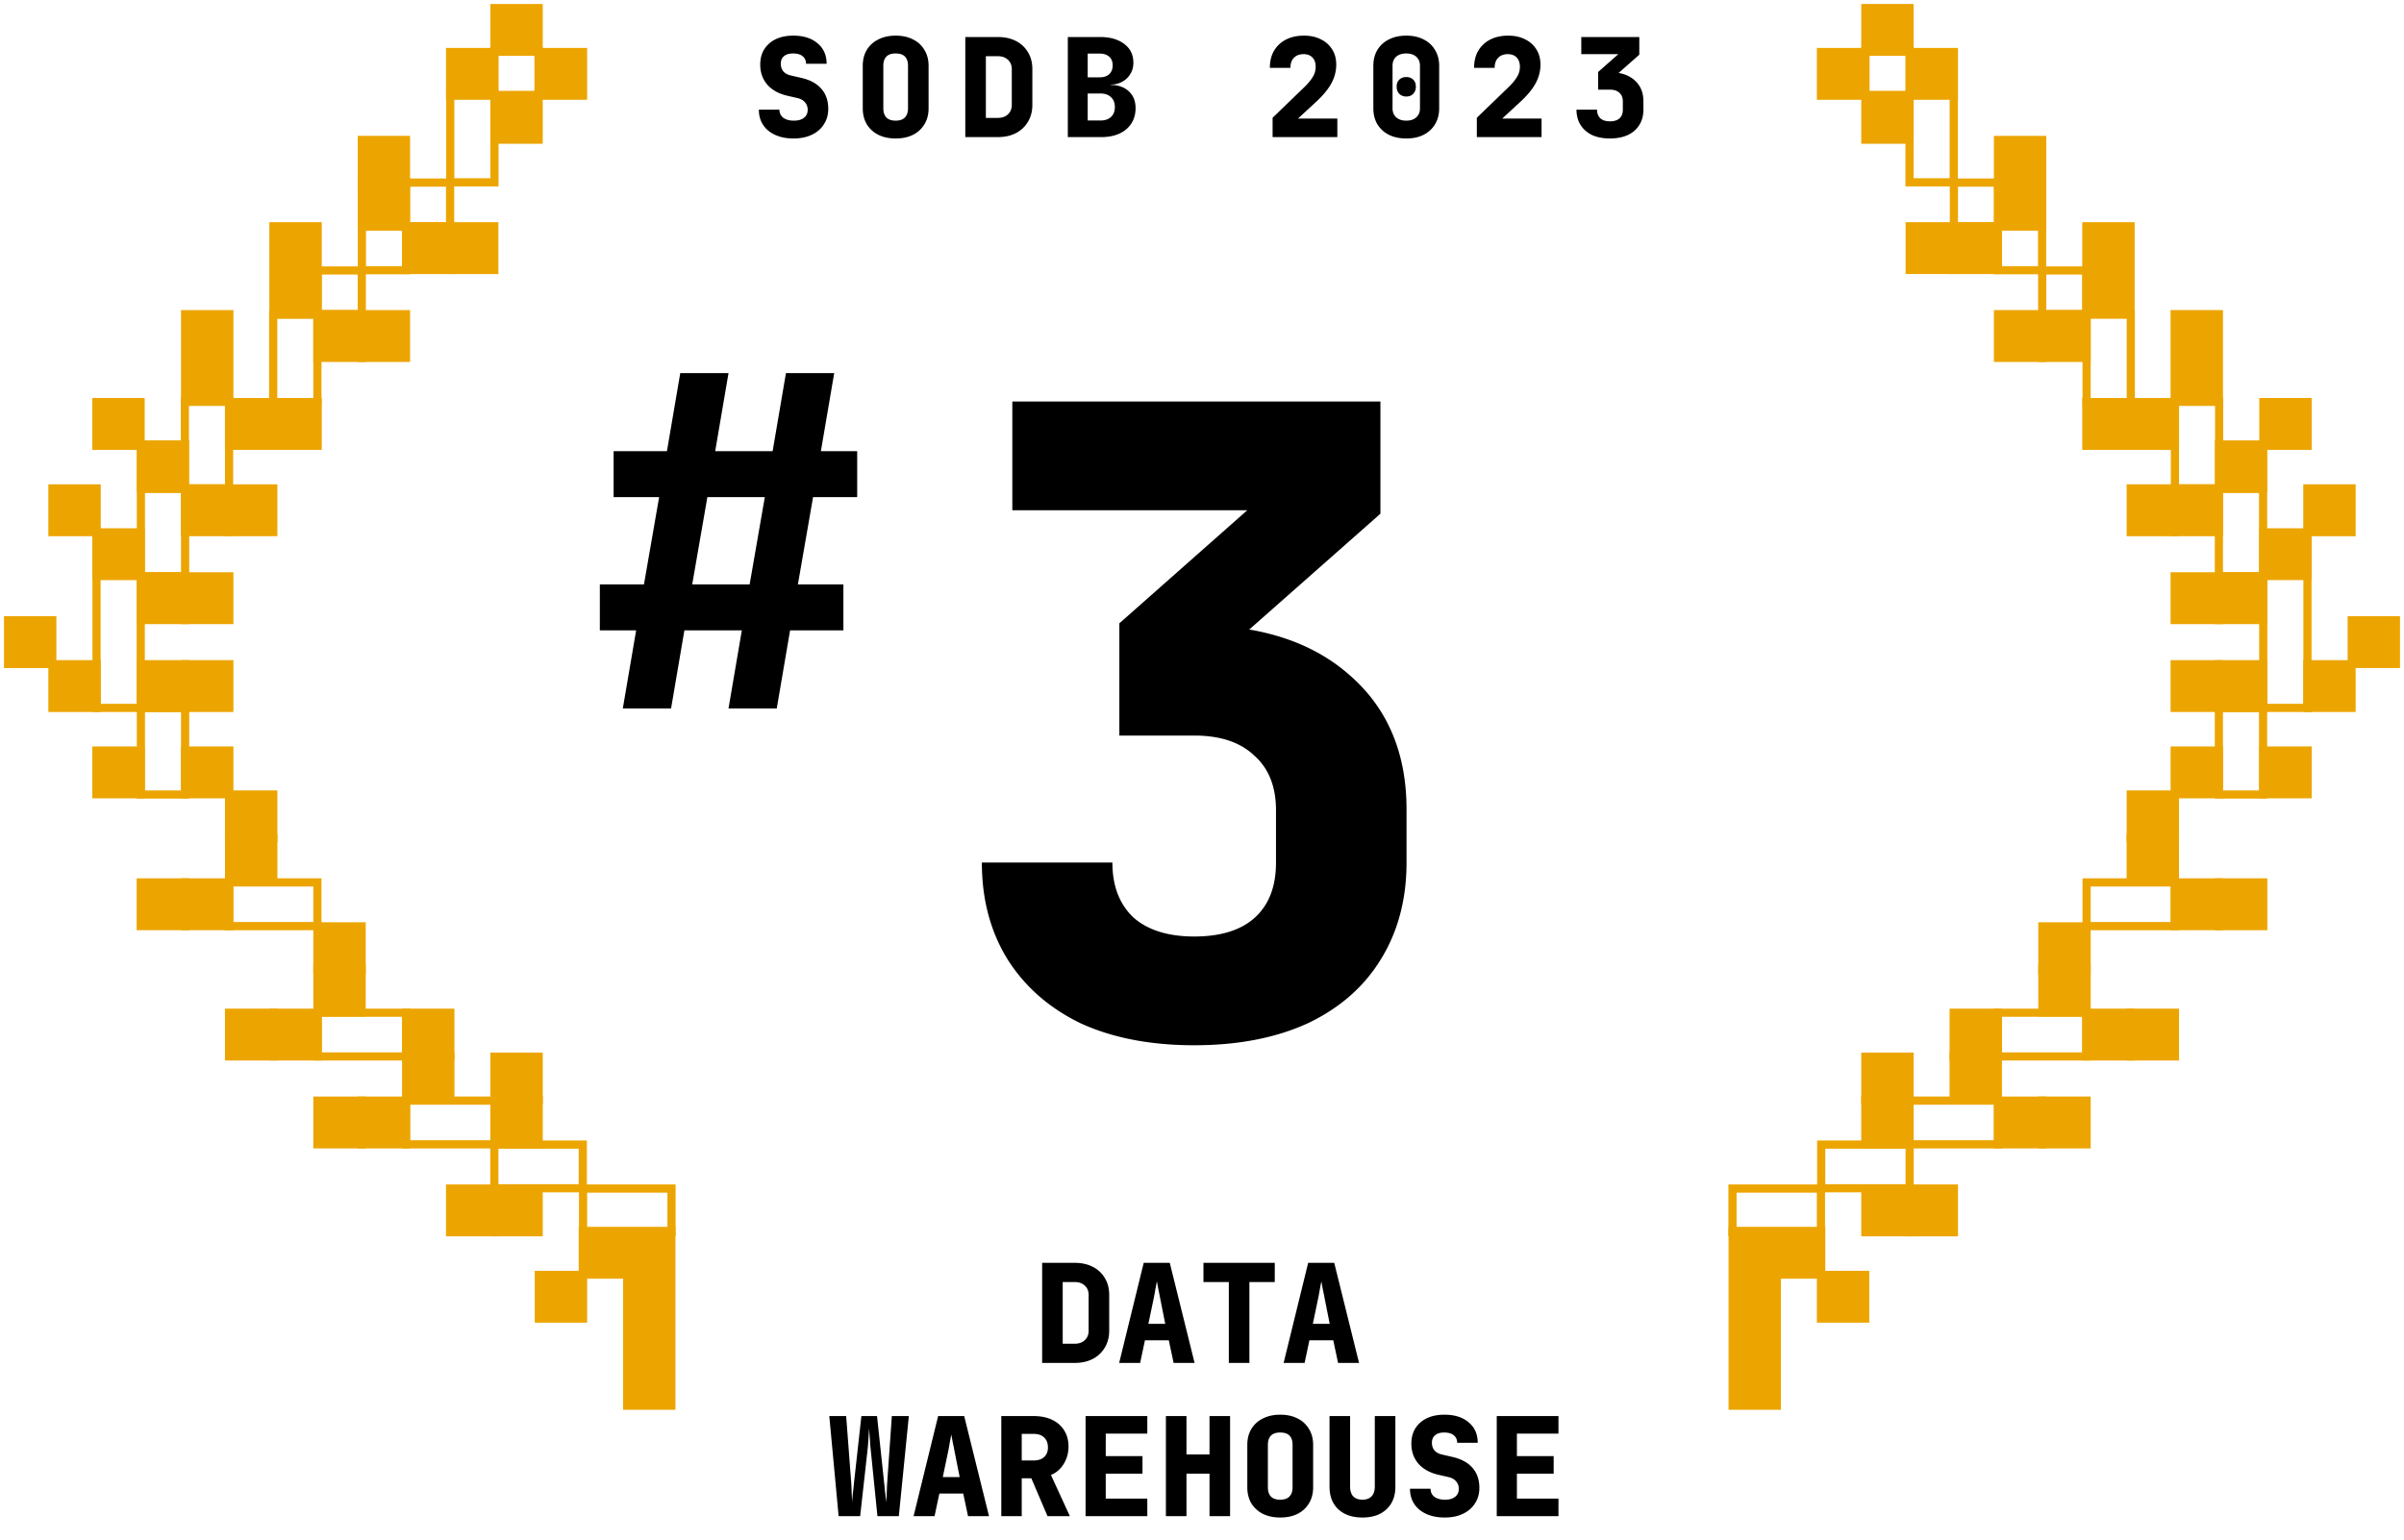
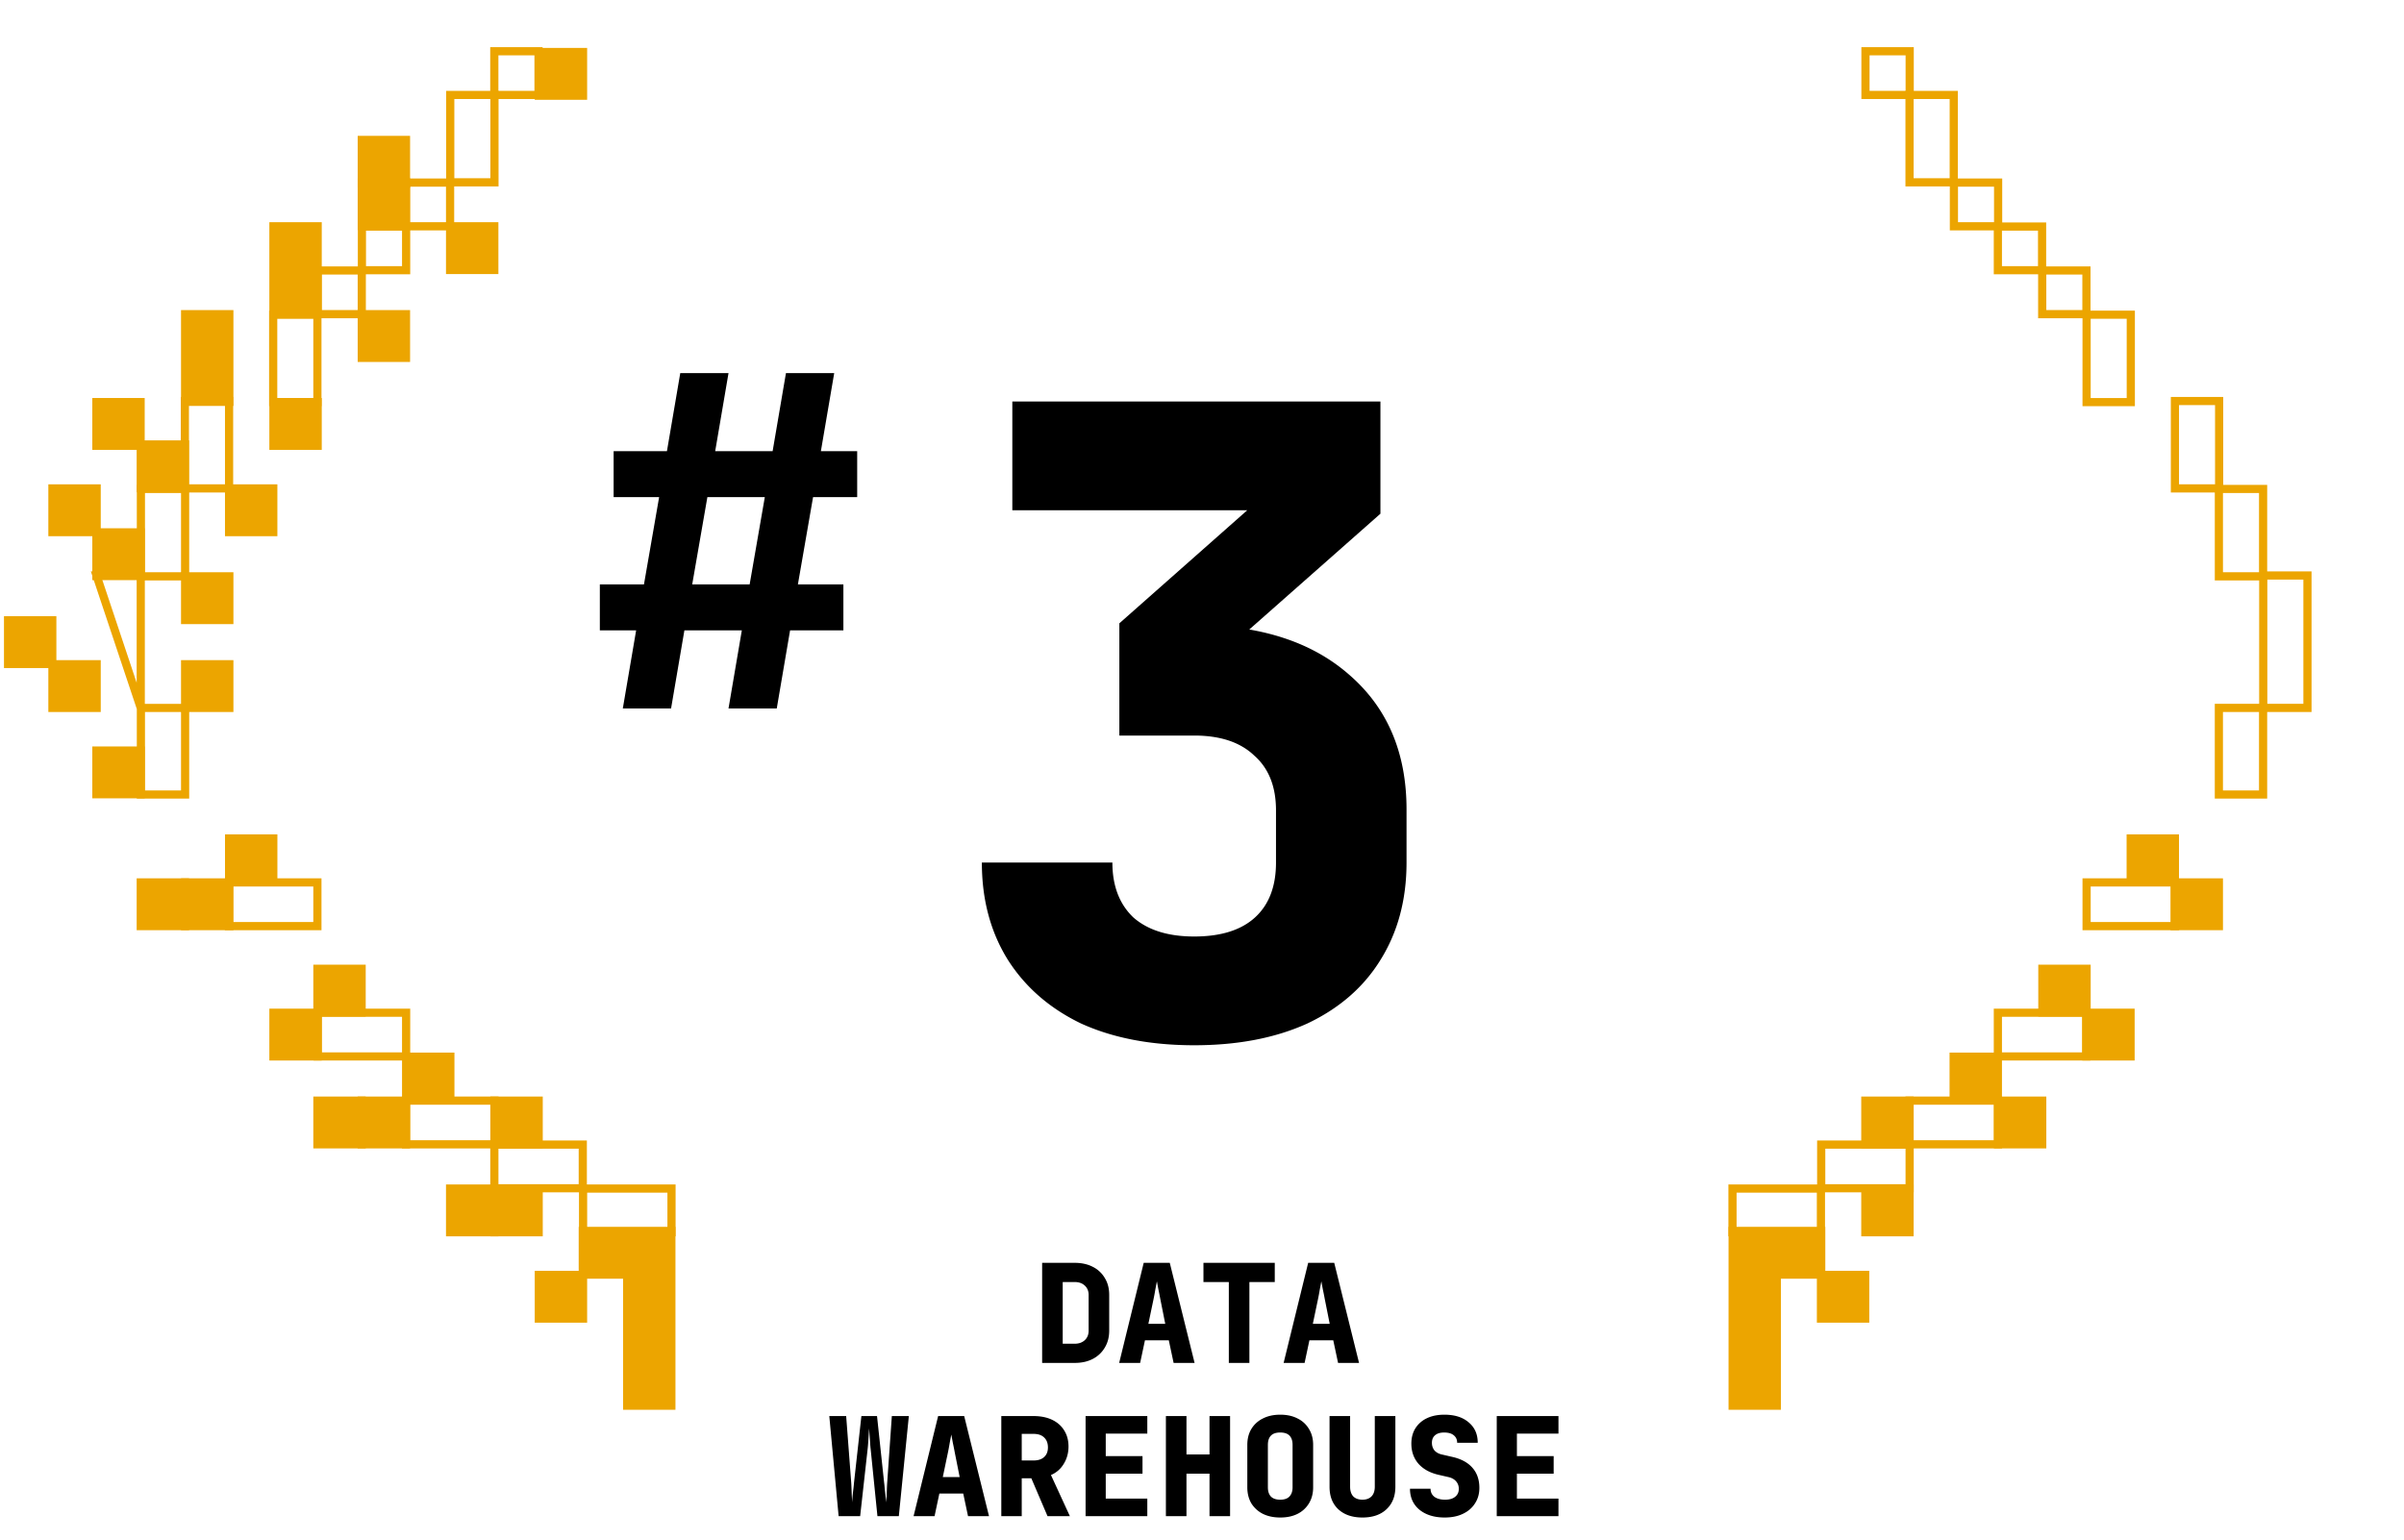
<svg xmlns="http://www.w3.org/2000/svg" width="298" height="191" fill="none">
  <path fill="#000" d="m77.204 87.848 1.652-9.684h-4.5v-5.696h5.469l1.88-10.824h-5.64v-5.696h6.608l1.652-9.684h5.981l-1.652 9.684h7.12l1.653-9.684h5.981l-1.652 9.684h4.5v5.697h-5.469l-1.88 10.823h5.64v5.696h-6.608l-1.652 9.684h-5.981l1.652-9.684h-7.12l-1.652 9.684h-5.982zm8.602-15.38h7.12l1.88-10.824h-7.12l-1.88 10.824zm62.227 57.142c-5.394 0-10.068-.899-14.023-2.697-3.884-1.87-6.904-4.495-9.062-7.875-2.157-3.451-3.236-7.479-3.236-12.081h16.181c0 2.876.863 5.142 2.589 6.796 1.798 1.582 4.315 2.373 7.551 2.373 3.308 0 5.825-.791 7.551-2.373 1.726-1.582 2.589-3.848 2.589-6.796v-6.473c0-2.948-.899-5.213-2.697-6.795-1.726-1.654-4.207-2.481-7.443-2.481h-9.277V77.291l15.857-14.023h-29.125V49.785h45.63V63.7l-23.085 20.388v-6.58c8.126 0 14.527 2.05 19.201 6.148 4.747 4.1 7.12 9.673 7.12 16.721v6.58c0 4.602-1.079 8.63-3.236 12.081-2.086 3.38-5.106 6.005-9.062 7.875-3.955 1.798-8.629 2.697-14.023 2.697zM129.184 169v-12.41h4.029c.862 0 1.61.164 2.244.493a3.558 3.558 0 0 1 1.496 1.394c.363.589.544 1.286.544 2.091v4.437c0 .793-.181 1.49-.544 2.091a3.666 3.666 0 0 1-1.496 1.411c-.634.329-1.382.493-2.244.493h-4.029zm2.55-2.38h1.479c.522 0 .941-.147 1.258-.442.318-.295.476-.686.476-1.173v-4.437c0-.476-.158-.861-.476-1.156-.317-.295-.736-.442-1.258-.442h-1.479v7.65zm6.998 2.38 3.043-12.41h3.23l3.077 12.41h-2.601l-.595-2.805h-2.958l-.595 2.805h-2.601zm3.621-4.845h2.091l-.595-2.992c-.08-.431-.165-.856-.255-1.275l-.187-1.003-.187.986a28.87 28.87 0 0 1-.238 1.275l-.629 3.009zm9.972 4.845v-10.03h-3.145v-2.38h8.84v2.38h-3.145V169h-2.55zm6.793 0 3.043-12.41h3.23l3.077 12.41h-2.601l-.595-2.805h-2.958l-.595 2.805h-2.601zm3.621-4.845h2.091l-.595-2.992a39.912 39.912 0 0 0-.255-1.275c-.079-.431-.141-.765-.187-1.003l-.187.986a27.48 27.48 0 0 1-.238 1.275l-.629 3.009zM103.956 188l-1.156-12.41h2.091l.629 8.296c.011.159.023.385.034.68l.034.901c.023.306.034.584.034.833.023-.249.045-.527.068-.833.034-.317.068-.618.102-.901.034-.295.057-.521.068-.68l.918-8.296h1.938l.884 8.296c.023.159.045.385.068.68.034.283.068.584.102.901.045.306.079.584.102.833.011-.249.023-.527.034-.833l.034-.901c.011-.295.023-.521.034-.68l.578-8.296h2.108L111.419 188h-2.652l-.833-8.245a18.15 18.15 0 0 1-.068-.748c-.023-.317-.045-.646-.068-.986a45.58 45.58 0 0 0-.068-.901 35.96 35.96 0 0 1-.051.901c-.023.34-.045.669-.068.986a18.15 18.15 0 0 1-.068.748l-.918 8.245h-2.669zm9.292 0 3.043-12.41h3.23l3.077 12.41h-2.601l-.595-2.805h-2.958l-.595 2.805h-2.601zm3.621-4.845h2.091l-.595-2.992a39.912 39.912 0 0 0-.255-1.275c-.079-.431-.141-.765-.187-1.003l-.187.986a27.48 27.48 0 0 1-.238 1.275l-.629 3.009zm7.253 4.845v-12.41h3.995c.884 0 1.649.153 2.295.459.646.306 1.144.742 1.496 1.309.362.567.544 1.235.544 2.006 0 .805-.199 1.524-.595 2.159a3.336 3.336 0 0 1-1.581 1.377l2.346 5.1h-2.771l-2.006-4.692h-1.19V188h-2.533zm2.533-6.902h1.462c.566 0 1.003-.142 1.309-.425.317-.283.476-.68.476-1.19 0-.533-.159-.946-.476-1.241-.306-.295-.743-.442-1.309-.442h-1.462v3.298zM134.57 188v-12.41h7.65v2.176h-5.151v2.788h4.556v2.176h-4.556v3.094h5.151V188h-7.65zm9.955 0v-12.41h2.55v4.76h2.856v-4.76h2.55V188h-2.55v-5.27h-2.856V188h-2.55zm14.172.17c-.828 0-1.547-.153-2.159-.459a3.549 3.549 0 0 1-1.428-1.309c-.329-.567-.493-1.224-.493-1.972v-5.27c0-.748.164-1.4.493-1.955a3.395 3.395 0 0 1 1.428-1.309c.612-.317 1.331-.476 2.159-.476.838 0 1.558.159 2.159.476a3.289 3.289 0 0 1 1.411 1.309c.34.555.51 1.207.51 1.955v5.27c0 .748-.17 1.405-.51 1.972a3.433 3.433 0 0 1-1.411 1.309c-.601.306-1.321.459-2.159.459zm0-2.21c.51 0 .889-.13 1.139-.391.26-.272.391-.652.391-1.139v-5.27c0-.499-.125-.878-.374-1.139-.25-.261-.635-.391-1.156-.391-.522 0-.907.13-1.156.391-.25.261-.374.64-.374 1.139v5.27c0 .487.124.867.374 1.139.26.261.646.391 1.156.391zm10.193 2.21c-1.258 0-2.255-.34-2.992-1.02-.725-.68-1.088-1.609-1.088-2.788v-8.772h2.55v8.755c0 .521.13.924.391 1.207.272.272.652.408 1.139.408.476 0 .85-.136 1.122-.408.272-.283.408-.686.408-1.207v-8.755h2.55v8.772c0 1.167-.368 2.097-1.105 2.788-.725.68-1.717 1.02-2.975 1.02zm10.193 0c-.872 0-1.632-.147-2.278-.442-.646-.295-1.144-.708-1.496-1.241-.351-.533-.527-1.162-.527-1.887h2.55c0 .419.159.754.476 1.003.329.238.771.357 1.326.357.533 0 .947-.119 1.241-.357.306-.238.459-.567.459-.986 0-.363-.113-.674-.34-.935-.226-.261-.544-.436-.952-.527l-1.258-.289c-1.054-.249-1.875-.708-2.465-1.377-.578-.68-.867-1.507-.867-2.482 0-.725.165-1.354.493-1.887a3.36 3.36 0 0 1 1.428-1.258c.612-.295 1.338-.442 2.176-.442 1.27 0 2.273.317 3.009.952.748.623 1.122 1.468 1.122 2.533h-2.55c0-.397-.141-.708-.425-.935-.272-.227-.668-.34-1.19-.34-.487 0-.861.113-1.122.34-.26.215-.391.527-.391.935 0 .363.102.674.306.935.216.249.516.419.901.51l1.326.306c1.1.249 1.933.703 2.499 1.36.567.646.85 1.473.85 2.482 0 .725-.181 1.366-.544 1.921-.351.555-.85.986-1.496 1.292-.634.306-1.388.459-2.261.459zm6.454-.17v-12.41h7.65v2.176h-5.151v2.788h4.556v2.176h-4.556v3.094h5.151V188h-7.65z" />
  <path fill="#ECA500" stroke="#ECA500" stroke-width="1.014" d="M66.793 158.086h5.481v5.418h-5.481zm5.449-5.453h5.481v5.418h-5.481zm5.5 0h5.481v21.672h-5.481zm-16.449-5.254h5.481v5.418h-5.481zm-16.447-10.902h5.481v5.418h-5.481z" />
-   <path stroke="#ECA500" stroke-width="1.014" d="M61.293 136.477H50.33v5.418h10.963zm-10.949-10.899H39.38v5.418h10.963zm-10.998-16.16H28.383v5.418h10.963zM22.947 98.52V87.782h-5.481V98.52zm0-27.055V60.629h-5.481v10.836zm5.449-10.902V49.727h-5.481v10.836zm10.95-10.703V39.024h-5.481V49.86zm10.998-16.352V28.09h-5.481v5.418zm5.449-5.449v-5.418h-5.481v5.418zm5.5-5.449V11.774h-5.481V22.61zM44.846 38.957v-5.418h-5.481v5.418zM17.447 87.781V71.363h-5.481v16.418zm43.833 54.145h10.962v5.418H61.28v-5.418zm10.998 5.453H83.24v5.418H72.278v-5.418z" />
+   <path stroke="#ECA500" stroke-width="1.014" d="M61.293 136.477H50.33v5.418h10.963zm-10.949-10.899H39.38v5.418h10.963zm-10.998-16.16H28.383v5.418h10.963zM22.947 98.52V87.782h-5.481V98.52zm0-27.055V60.629h-5.481v10.836zm5.449-10.902V49.727h-5.481v10.836zm10.95-10.703V39.024h-5.481V49.86zm10.998-16.352V28.09h-5.481v5.418zm5.449-5.449v-5.418h-5.481v5.418zm5.5-5.449V11.774h-5.481V22.61zM44.846 38.957v-5.418h-5.481v5.418zM17.447 87.781V71.363h-5.481zm43.833 54.145h10.962v5.418H61.28v-5.418zm10.998 5.453H83.24v5.418H72.278v-5.418z" />
  <path fill="#ECA500" stroke="#ECA500" stroke-width="1.014" d="M33.897 125.578h5.481v5.418h-5.481zm-10.95-16.16h5.481v5.418h-5.481zm38.346 27.059h5.481v5.418h-5.481zm-21.947-16.352h5.481v5.418h-5.481zm10.998 10.902h5.481v5.418h-5.481zm-21.946-27.058h5.481v5.418h-5.481z" />
-   <path fill="#ECA500" stroke="#ECA500" stroke-width="1.014" d="M39.346 114.867h5.481v5.418h-5.481zm21.947 16.16h5.481v5.418h-5.481zm-10.949-5.449h5.481v5.418h-5.481zm-21.948 0h5.481v5.418h-5.481zm0-27.059h5.481v5.418h-5.481zm-5.449-5.453h5.481v5.418h-5.481zm-5.5-10.703h5.481v5.418h-5.481zm0-10.898h5.481v5.418h-5.481zm5.5-10.902h5.481v5.418h-5.481zm5.449-10.704h5.481v5.418h-5.481zm10.95-10.902h5.481v5.418h-5.481zm10.998-10.898h5.481v5.418h-5.481zm10.949-16.157h5.481v5.418h-5.481zm-5.5-5.453h5.481v5.418h-5.481zM61.293 1h5.481v5.418h-5.481z" />
  <path stroke="#ECA500" stroke-width="1.014" d="M61.275 6.355h5.481v5.418h-5.481z" />
  <path fill="#ECA500" stroke="#ECA500" stroke-width="1.014" d="M66.793 6.449h5.481v5.418h-5.481zM33.897 33.508h5.481v5.418h-5.481zm10.949-10.899h5.481v5.418h-5.481zm-10.949 5.45h5.481v5.418h-5.481z" />
  <path fill="#ECA500" stroke="#ECA500" stroke-width="1.014" d="M44.846 17.352h5.481v5.418h-5.481zM22.947 44.41h5.481v5.418h-5.481zm0-5.453h5.481v5.418h-5.481zm-5.5 16.156h5.481v5.418h-5.481zm-5.498-5.254h5.481v5.418h-5.481zm0 16.153h5.481v5.418h-5.481zM6.5 60.563h5.481v5.418H6.5zm0 21.8h5.481v5.418H6.5zM1 76.914h5.481v5.418H1zm21.947 5.449h5.481v5.418h-5.481zm0-10.898h5.481v5.418h-5.481zm5.449-10.902h5.481v5.418h-5.481zm5.501-10.704h5.481v5.418h-5.481zm10.949-10.902h5.481v5.418h-5.481zm10.947-10.898h5.481v5.418h-5.481zM11.949 93.066h5.481v5.418h-5.481zm43.844 54.313h5.481v5.418h-5.481zm-16.447-10.902h5.481v5.418h-5.481zm-21.899-27.059h5.481v5.418h-5.481zm213.76 48.668h-5.481v5.418h5.481zm-5.449-5.453h-5.481v5.418h5.481zm-5.5 0h-5.481v21.672h5.481zm16.449-5.254h-5.481v5.418h5.481zm16.447-10.902h-5.481v5.418h5.481z" />
  <path stroke="#ECA500" stroke-width="1.014" d="M236.707 136.477h10.963v5.418h-10.963zm10.949-10.899h10.963v5.418h-10.963zm10.998-16.16h10.963v5.418h-10.963zm16.398-10.898V87.78h5.481v10.74zm.001-27.055V60.629h5.481v10.836zm-5.449-10.902V49.725h5.481v10.837zm-10.95-10.703V39.022h5.48V49.86zm-10.998-16.352V28.09h5.481v5.418zm-5.449-5.449V22.64h5.481v5.418zm-5.5-5.449V11.772h5.48V22.61zm16.447 16.347v-5.418h5.481v5.418zm27.399 48.824V71.363h5.48v16.418zm-43.833 54.145h-10.962v5.418h10.962v-5.418zm-10.998 5.453H214.76v5.418h10.962v-5.418z" />
  <path fill="#ECA500" stroke="#ECA500" stroke-width="1.014" d="M264.104 125.578h-5.481v5.418h5.481zm10.949-16.16h-5.481v5.418h5.481zm-38.346 27.059h-5.481v5.418h5.481zm21.947-16.352h-5.481v5.418h5.481zm-10.998 10.902h-5.481v5.418h5.481zm21.946-27.058h-5.481v5.418h5.481z" />
-   <path fill="#ECA500" stroke="#ECA500" stroke-width="1.014" d="M258.654 114.867h-5.481v5.418h5.481zm-21.947 16.16h-5.481v5.418h5.481zm10.949-5.449h-5.481v5.418h5.481zm21.948 0h-5.481v5.418h5.481zm0-27.058h-5.481v5.417h5.481zm5.449-5.454h-5.481v5.418h5.481zm5.5-10.703h-5.481v5.418h5.481zm0-10.898h-5.481v5.418h5.481zm-5.5-10.902h-5.481v5.417h5.481zm-5.449-10.703h-5.481v5.417h5.481zm-10.95-10.903h-5.481v5.418h5.481zm-10.998-10.898h-5.481v5.418h5.481zm-10.949-16.157h-5.481v5.418h5.481zm5.5-5.452h-5.481v5.417h5.481zm-5.5-5.45h-5.481v5.418h5.481z" />
  <path stroke="#ECA500" stroke-width="1.014" d="M236.725 6.355h-5.481v5.418h5.481z" />
-   <path fill="#ECA500" stroke="#ECA500" stroke-width="1.014" d="M231.207 6.45h-5.481v5.417h5.481zm32.897 27.058h-5.481v5.418h5.481zm-10.95-10.898h-5.481v5.417h5.481zm10.95 5.449h-5.481v5.418h5.481z" />
-   <path fill="#ECA500" stroke="#ECA500" stroke-width="1.014" d="M253.154 17.352h-5.481v5.418h5.481zm21.899 27.058h-5.481v5.418h5.481zm0-5.453h-5.481v5.418h5.481zm5.5 16.156h-5.481v5.418h5.481zm5.498-5.253h-5.481v5.417h5.481zm0 16.152h-5.481v5.418h5.481zm5.449-5.449h-5.481v5.417h5.481zm0 21.8h-5.481v5.418h5.481zm5.5-5.449h-5.481v5.418H297zm-21.947 5.449h-5.481v5.418h5.481zm0-10.898h-5.481v5.418h5.481zm-5.449-10.902h-5.481v5.417h5.481zm-5.5-10.703h-5.481v5.417h5.481zm-10.95-10.903h-5.481v5.418h5.481zm-10.947-10.898h-5.481v5.418h5.481zm43.844 65.007h-5.481v5.418h5.481zm-43.844 54.313h-5.481v5.418h5.481zm16.447-10.902h-5.481v5.418h5.481zm21.899-27.059h-5.481v5.418h5.481z" />
-   <path fill="#000" d="M98.37 17.17c-.873 0-1.632-.147-2.278-.442-.646-.295-1.145-.708-1.496-1.241-.352-.533-.527-1.162-.527-1.887h2.55c0 .42.159.754.476 1.003.329.238.77.357 1.326.357.532 0 .946-.119 1.24-.357.307-.238.46-.567.46-.986 0-.363-.113-.674-.34-.935-.227-.26-.544-.436-.952-.527l-1.258-.289c-1.054-.25-1.876-.708-2.465-1.377-.578-.68-.867-1.507-.867-2.482 0-.725.164-1.354.493-1.887a3.36 3.36 0 0 1 1.428-1.258c.612-.295 1.337-.442 2.176-.442 1.27 0 2.272.317 3.009.952.748.623 1.122 1.468 1.122 2.533h-2.55c0-.397-.142-.708-.425-.935-.272-.227-.669-.34-1.19-.34-.488 0-.862.113-1.122.34-.26.215-.391.527-.391.935 0 .363.102.674.306.935.215.25.516.42.9.51l1.327.306c1.099.25 1.932.703 2.499 1.36.567.646.85 1.473.85 2.482 0 .725-.181 1.366-.544 1.921-.351.555-.85.986-1.496 1.292-.635.306-1.388.459-2.261.459zm12.658 0c-.827 0-1.547-.153-2.159-.459a3.549 3.549 0 0 1-1.428-1.309c-.328-.567-.493-1.224-.493-1.972V8.16c0-.748.165-1.4.493-1.955a3.397 3.397 0 0 1 1.428-1.309c.612-.317 1.332-.476 2.159-.476.839 0 1.559.159 2.159.476a3.285 3.285 0 0 1 1.411 1.309c.34.555.51 1.207.51 1.955v5.27c0 .748-.17 1.405-.51 1.972a3.427 3.427 0 0 1-1.411 1.309c-.6.306-1.32.459-2.159.459zm0-2.21c.51 0 .89-.13 1.139-.391.261-.272.391-.652.391-1.139V8.16c0-.499-.124-.878-.374-1.139-.249-.26-.634-.391-1.156-.391-.521 0-.906.13-1.156.391-.249.26-.374.64-.374 1.139v5.27c0 .487.125.867.374 1.139.261.26.646.391 1.156.391zm8.63 2.04V4.59h4.029c.861 0 1.609.164 2.244.493a3.564 3.564 0 0 1 1.496 1.394c.362.59.544 1.286.544 2.091v4.437c0 .793-.182 1.49-.544 2.091a3.68 3.68 0 0 1-1.496 1.411c-.635.329-1.383.493-2.244.493h-4.029zm2.55-2.38h1.479c.521 0 .94-.147 1.258-.442.317-.295.476-.686.476-1.173V8.568c0-.476-.159-.861-.476-1.156-.318-.295-.737-.442-1.258-.442h-1.479v7.65zM132.367 17V4.59h3.995c1.258 0 2.261.289 3.009.867.748.567 1.122 1.337 1.122 2.312 0 .544-.13 1.02-.391 1.428a2.576 2.576 0 0 1-1.02.952c-.419.227-.878.34-1.377.34v.051a3.32 3.32 0 0 1 1.513.306c.465.215.839.538 1.122.969.283.43.425.963.425 1.598 0 .725-.176 1.36-.527 1.904-.34.533-.827.946-1.462 1.241-.635.295-1.388.442-2.261.442h-4.148zm2.465-2.057h1.581c.555 0 .992-.147 1.309-.442.317-.295.476-.703.476-1.224s-.159-.93-.476-1.224c-.317-.306-.754-.459-1.309-.459h-1.581v3.349zm0-5.355h1.496c.499 0 .89-.13 1.173-.391.283-.272.425-.635.425-1.088 0-.465-.142-.822-.425-1.071-.283-.26-.674-.391-1.173-.391h-1.496v2.941zM157.752 17v-2.397l3.944-3.808c.464-.453.81-.873 1.037-1.258a2.35 2.35 0 0 0 .357-1.258c0-.499-.136-.884-.408-1.156-.261-.272-.624-.408-1.088-.408-.51 0-.913.153-1.207.459-.284.295-.425.708-.425 1.241h-2.55c0-.816.17-1.519.51-2.108a3.58 3.58 0 0 1 1.479-1.394c.634-.329 1.382-.493 2.244-.493.804 0 1.501.153 2.091.459a3.31 3.31 0 0 1 1.394 1.241c.34.533.51 1.162.51 1.887 0 .805-.199 1.575-.595 2.312-.397.737-1.032 1.507-1.904 2.312l-2.244 2.074h4.879V17h-8.024zm16.585.17c-.839 0-1.564-.153-2.176-.459a3.549 3.549 0 0 1-1.428-1.309c-.329-.567-.493-1.224-.493-1.972V8.16c0-.748.164-1.4.493-1.955a3.397 3.397 0 0 1 1.428-1.309c.612-.317 1.332-.476 2.159-.476.839 0 1.558.159 2.159.476a3.29 3.29 0 0 1 1.411 1.309c.34.555.51 1.207.51 1.955v5.27c0 .748-.17 1.405-.51 1.972a3.433 3.433 0 0 1-1.411 1.309c-.601.306-1.315.459-2.142.459zm-.017-2.21c.533 0 .946-.136 1.241-.408.306-.272.459-.646.459-1.122V8.16c0-.476-.153-.85-.459-1.122-.295-.272-.708-.408-1.241-.408-.533 0-.952.136-1.258.408-.295.272-.442.646-.442 1.122v5.27c0 .476.153.85.459 1.122.306.272.72.408 1.241.408zm0-2.992c-.351 0-.64-.113-.867-.34-.215-.227-.323-.521-.323-.884s.108-.652.323-.867c.227-.215.516-.323.867-.323.363 0 .652.108.867.323.215.215.323.504.323.867s-.108.657-.323.884c-.215.227-.504.34-.867.34zM183.068 17v-2.397l3.944-3.808c.465-.453.811-.873 1.037-1.258a2.35 2.35 0 0 0 .357-1.258c0-.499-.136-.884-.408-1.156-.26-.272-.623-.408-1.088-.408-.51 0-.912.153-1.207.459-.283.295-.425.708-.425 1.241h-2.55c0-.816.17-1.519.51-2.108.352-.6.845-1.065 1.479-1.394.635-.329 1.383-.493 2.244-.493.805 0 1.502.153 2.091.459a3.298 3.298 0 0 1 1.394 1.241c.34.533.51 1.162.51 1.887 0 .805-.198 1.575-.595 2.312-.396.737-1.031 1.507-1.904 2.312l-2.244 2.074h4.879V17h-8.024zm16.501.17c-.85 0-1.587-.142-2.21-.425a3.398 3.398 0 0 1-1.428-1.241c-.34-.544-.51-1.179-.51-1.904h2.55c0 .453.136.81.408 1.071.283.25.68.374 1.19.374.521 0 .918-.125 1.19-.374.272-.25.408-.606.408-1.071v-1.02c0-.465-.142-.822-.425-1.071-.272-.26-.663-.391-1.173-.391h-1.462V8.925l2.499-2.21h-4.59V4.59h7.191v2.193l-3.638 3.213V8.959c1.28 0 2.289.323 3.026.969.748.646 1.122 1.524 1.122 2.635V13.6c0 .725-.17 1.36-.51 1.904-.329.533-.805.946-1.428 1.241-.624.283-1.36.425-2.21.425z" />
</svg>